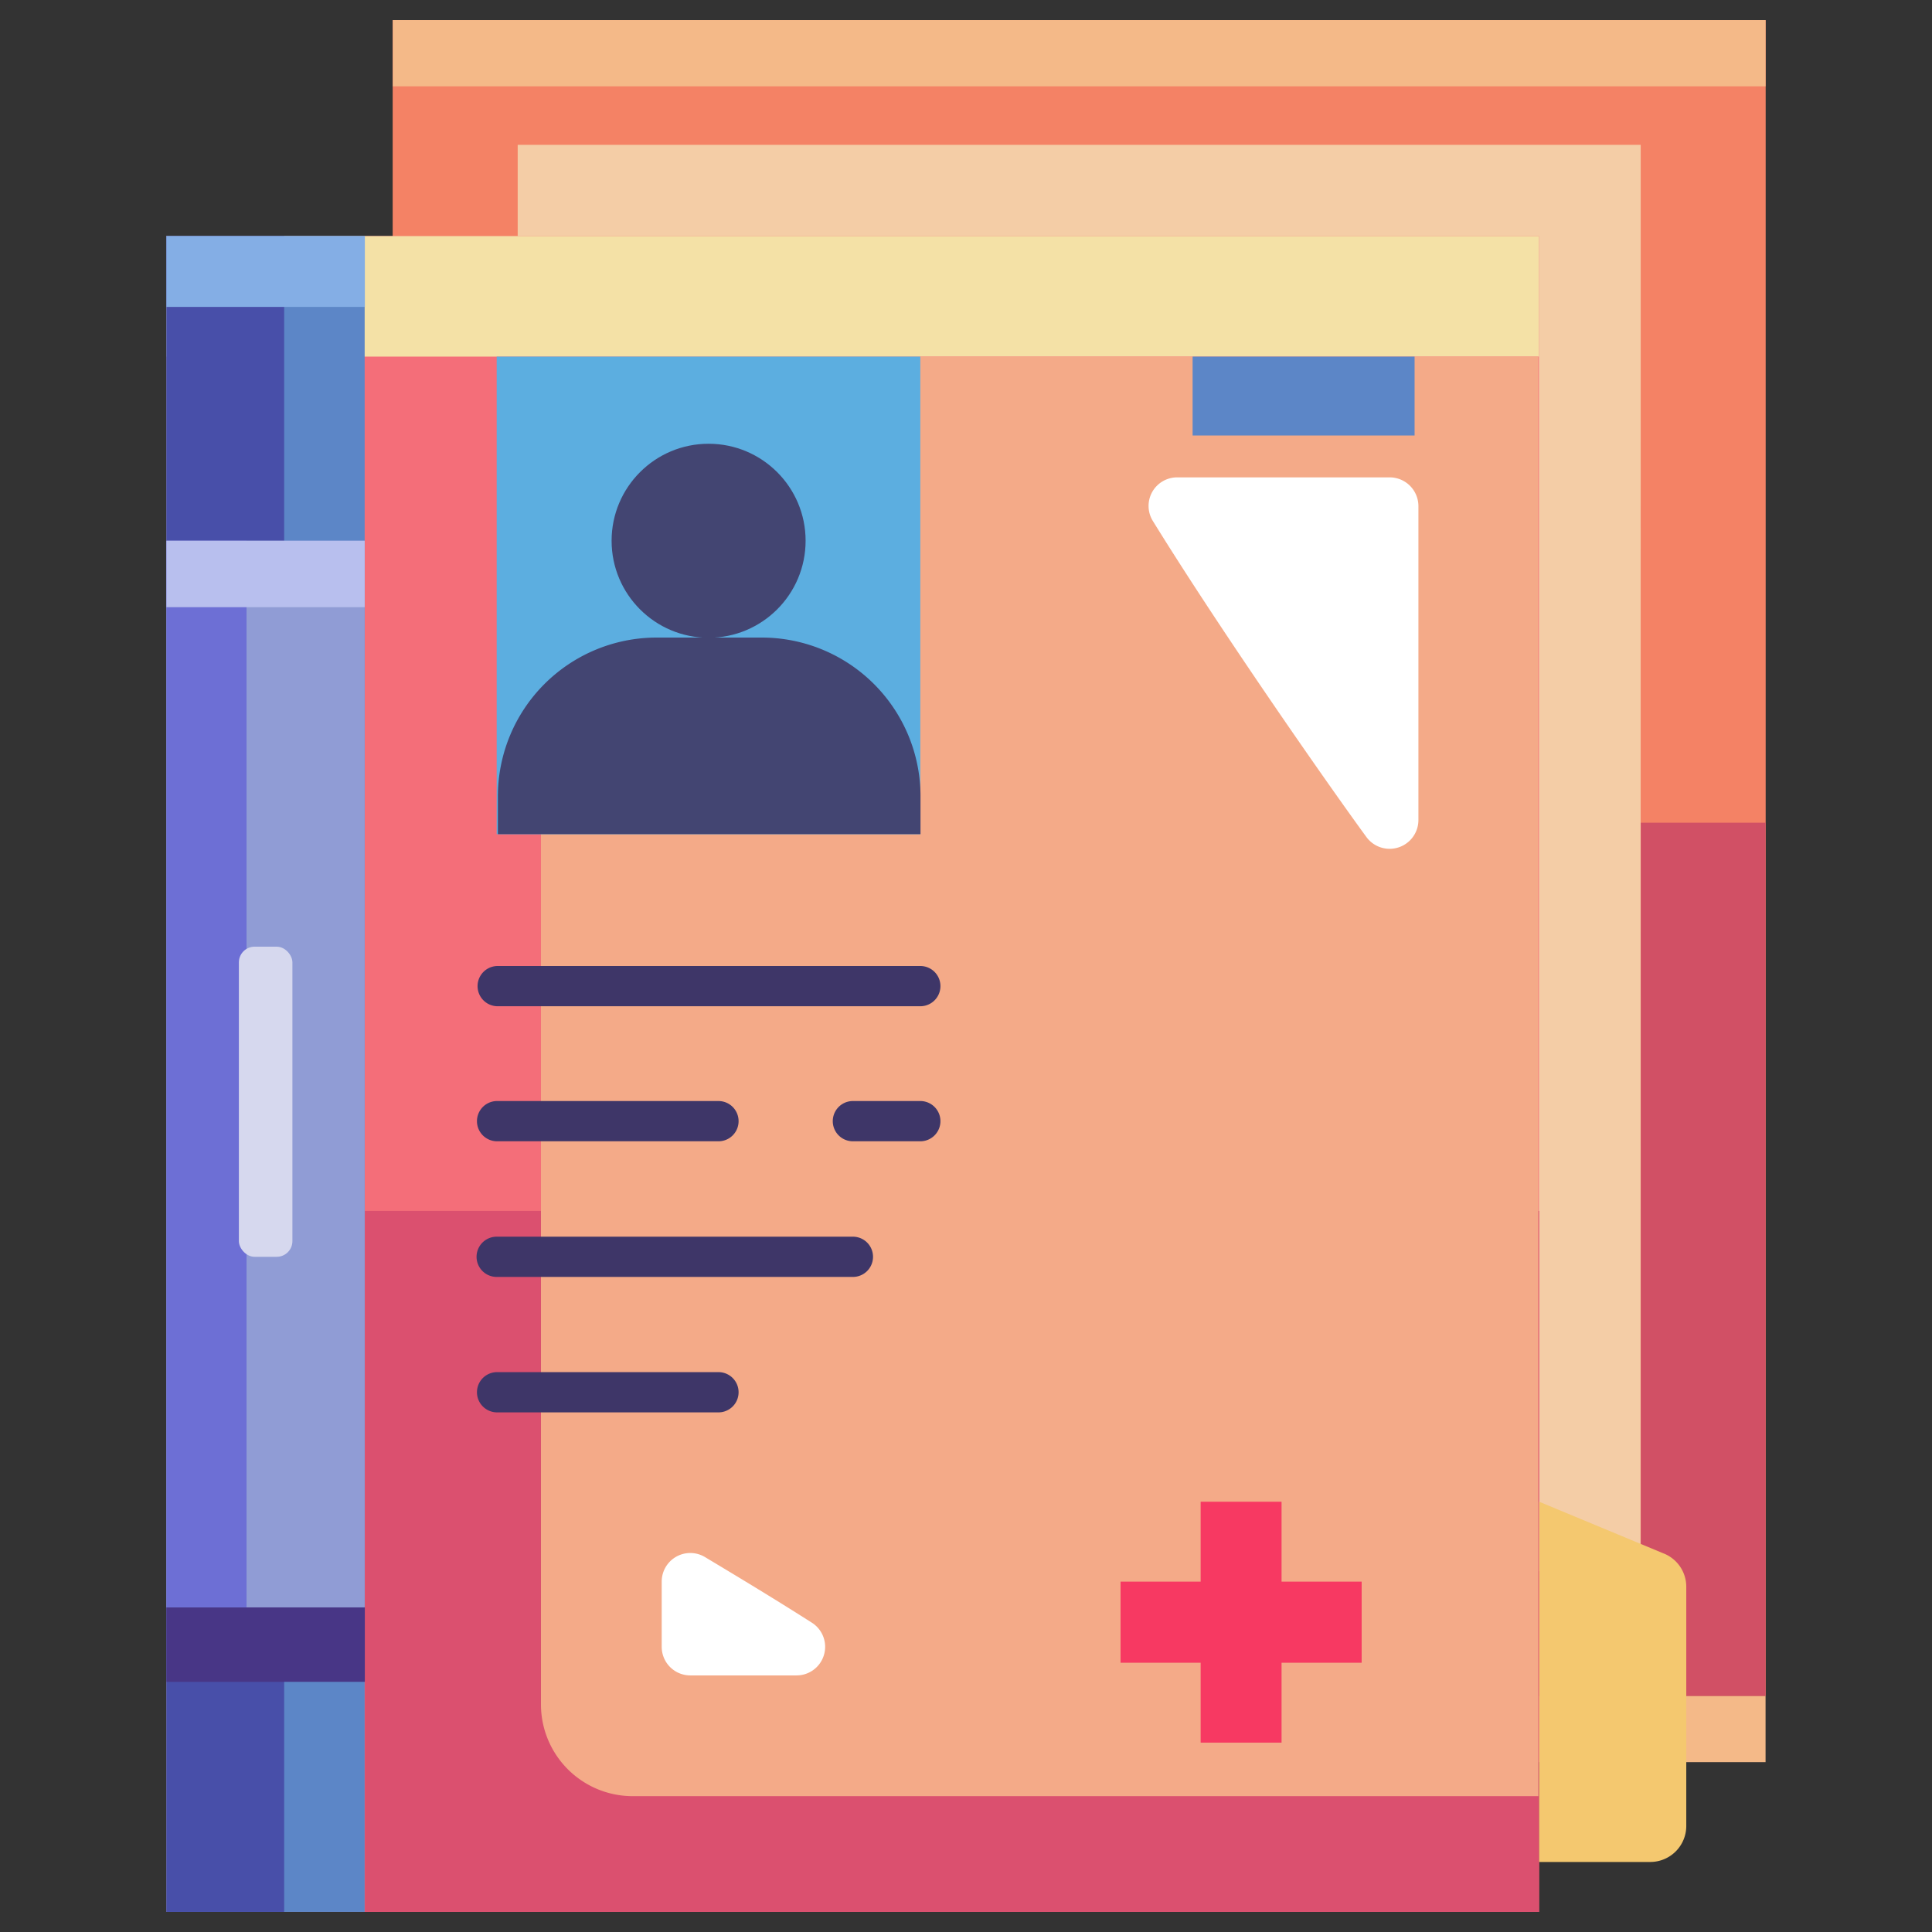
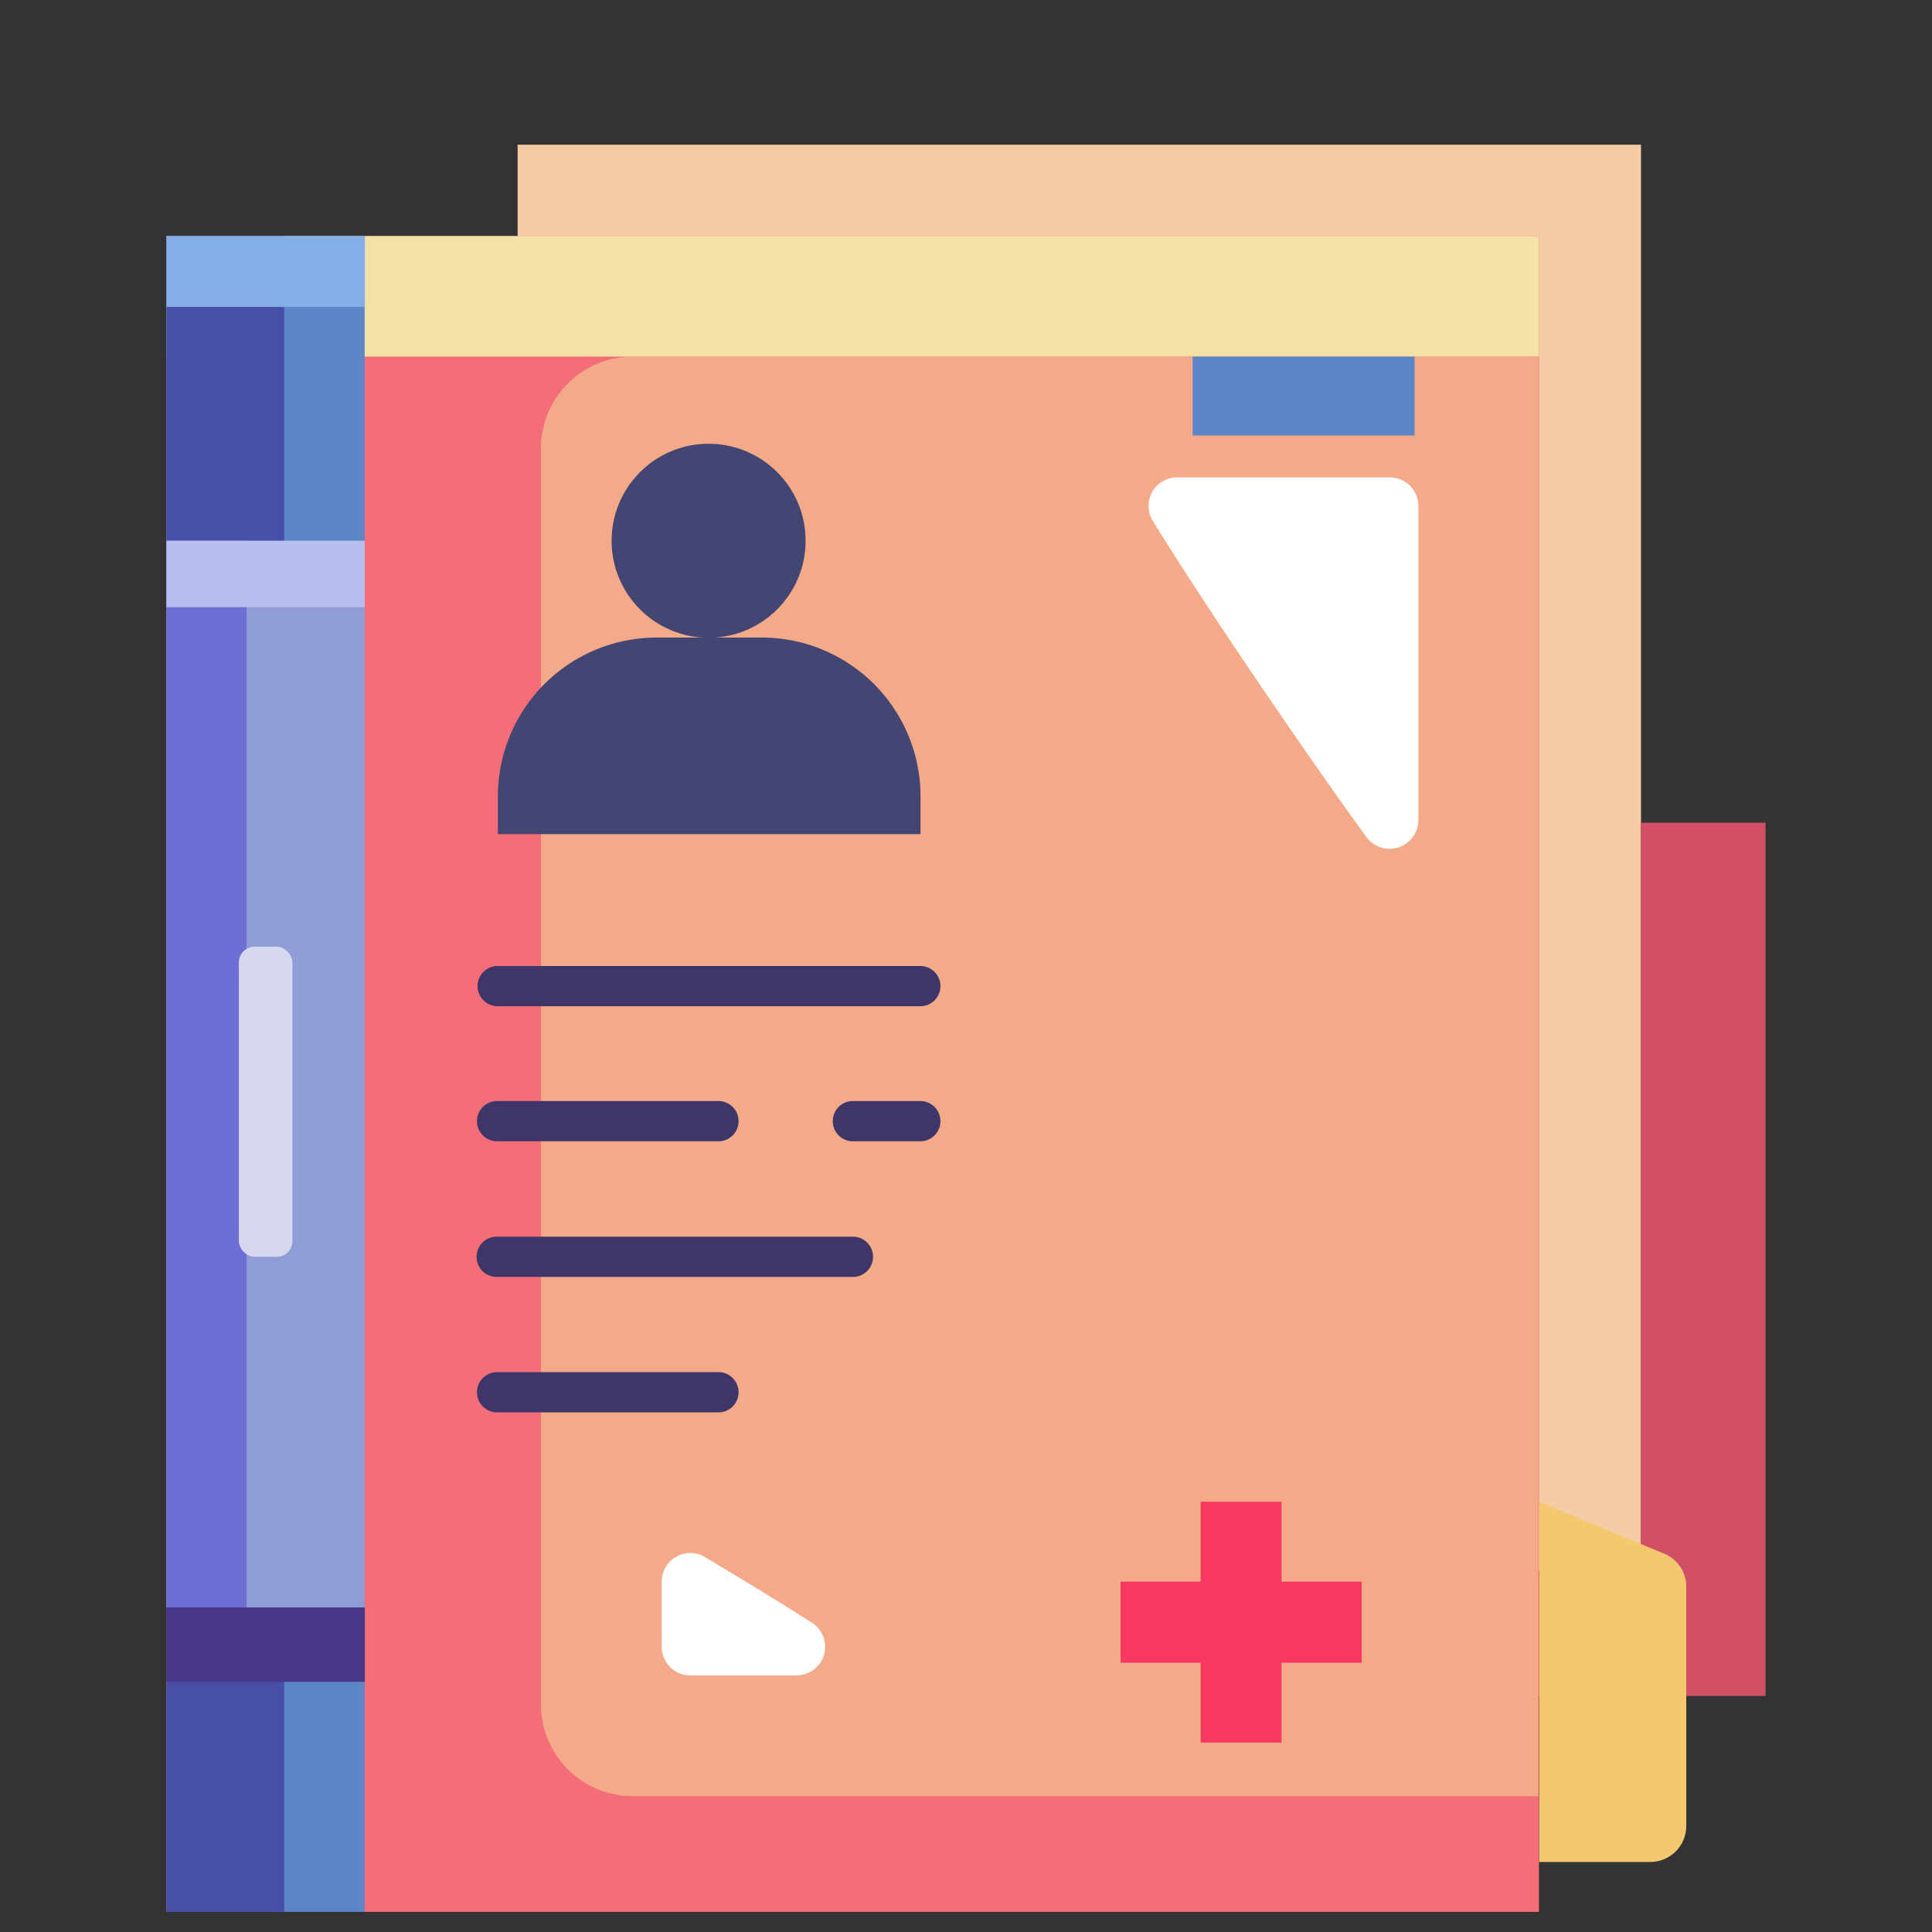
<svg xmlns="http://www.w3.org/2000/svg" viewBox="0 0 96 96" id="medical-history">
  <rect x="0" y="0" width="96" height="96" fill="#333333" stroke="none" />
  <g data-name="Medical History">
-     <rect width="68.2" height="83.27" x="19.52" y="1" fill="#f48265" />
    <rect width="70.89" height="55.82" x="18.18" y="14.72" fill="#f4cda6" transform="rotate(90 53.625 42.635)" />
-     <path fill="#f48265" d="M19.52,1V84.27H87.73V1Zm62,77.08H25.71V7.19H81.53Z" />
-     <path fill="#f4b988" d="M19.52 1V4.29H87.73V1zm6.19 80.37H81.53V78.08H25.71zM19.52 84.27v3.29H87.73V84.27z" />
    <polygon fill="#d15065" points="81.53 40.88 81.53 78.08 25.71 78.08 25.71 40.88 19.52 40.88 19.52 84.27 87.73 84.27 87.73 40.88 81.53 40.88" />
    <rect width="68.2" height="83.27" x="8.27" y="11.73" fill="#f46e79" />
    <rect width="68.2" height="5.99" x="8.27" y="11.73" fill="#f4e1a6" />
-     <rect width="58.35" height="34.83" x="18.13" y="60.17" fill="#db506f" />
    <path fill="#f4aa88" d="M31.44,17.72h45a0,0,0,0,1,0,0V89.25a0,0,0,0,1,0,0h-45a4.56,4.56,0,0,1-4.56-4.56V22.28A4.56,4.56,0,0,1,31.44,17.72Z" />
    <path fill="#fff" d="M67.91 41.61a1.43 1.43 0 002.57-.85V25.14a1.43 1.43 0 00-1.42-1.42H58.49a1.42 1.42 0 00-1.21 2.16C60.67 31.37 66 39 67.91 41.61zM32.88 78.59v3.24a1.42 1.42 0 001.42 1.42h5.27a1.42 1.42 0 00.77-2.62c-1.46-.93-2.94-1.84-5.31-3.26A1.42 1.42 0 0032.88 78.59z" />
    <rect width="9.85" height="83.27" x="8.27" y="11.73" fill="#5c86c7" />
    <rect width="5.85" height="83.27" x="8.27" y="11.73" fill="#484fa9" />
    <rect width="9.86" height="3.71" x="8.27" y="79.86" fill="#483686" />
    <rect width="9.86" height="3.52" x="8.27" y="11.73" fill="#84aee5" />
    <rect width="9.85" height="53" x="8.27" y="26.87" fill="#909cd5" />
    <rect width="3.98" height="53" x="8.27" y="26.87" fill="#6d6fd5" />
    <rect width="9.85" height="3.3" x="8.27" y="26.87" fill="#b8bfee" />
    <rect width="2.66" height="15.41" x="11.87" y="47.04" fill="#d6d8ee" rx=".78" />
    <path fill="#f4c86f" d="M82.64,77.18l-6.16-2.56v17.9H82a1.79,1.79,0,0,0,1.79-1.79V78.84A1.78,1.78,0,0,0,82.64,77.18Z" />
-     <rect width="21.05" height="23.73" x="24.68" y="17.72" fill="#5caee0" />
    <polygon fill="#f73962" points="67.66 78.59 63.68 78.59 63.68 74.62 59.66 74.62 59.66 78.59 55.68 78.59 55.68 82.62 59.66 82.62 59.66 86.59 63.68 86.59 63.68 82.62 67.66 82.62 67.66 78.59" />
-     <path fill="#3e3668" d="M45.73 50h-21a1 1 0 010-2h21a1 1 0 010 2zM35.7 56.71h-11a1 1 0 010-2h11a1 1 0 010 2zM42.38 63.45H24.68a1 1 0 110-2h17.7a1 1 0 110 2zM35.7 70.18h-11a1 1 0 010-2h11a1 1 0 010 2zM45.73 56.71H42.38a1 1 0 010-2h3.35a1 1 0 010 2z" />
+     <path fill="#3e3668" d="M45.73 50h-21a1 1 0 010-2h21a1 1 0 010 2zM35.7 56.71h-11a1 1 0 010-2h11a1 1 0 010 2M42.38 63.45H24.68a1 1 0 110-2h17.7a1 1 0 110 2zM35.7 70.18h-11a1 1 0 010-2h11a1 1 0 010 2zM45.73 56.71H42.38a1 1 0 010-2h3.35a1 1 0 010 2z" />
    <circle cx="35.21" cy="26.87" r="4.82" fill="#434572" />
    <path fill="#434572" d="M32.57,31.68h5.28a7.89,7.89,0,0,1,7.89,7.89v1.88a0,0,0,0,1,0,0h-21a0,0,0,0,1,0,0V39.57a7.89,7.89,0,0,1,7.89-7.89Z" />
    <rect width="11.03" height="3.92" x="59.26" y="17.72" fill="#5c86c7" />
  </g>
</svg>